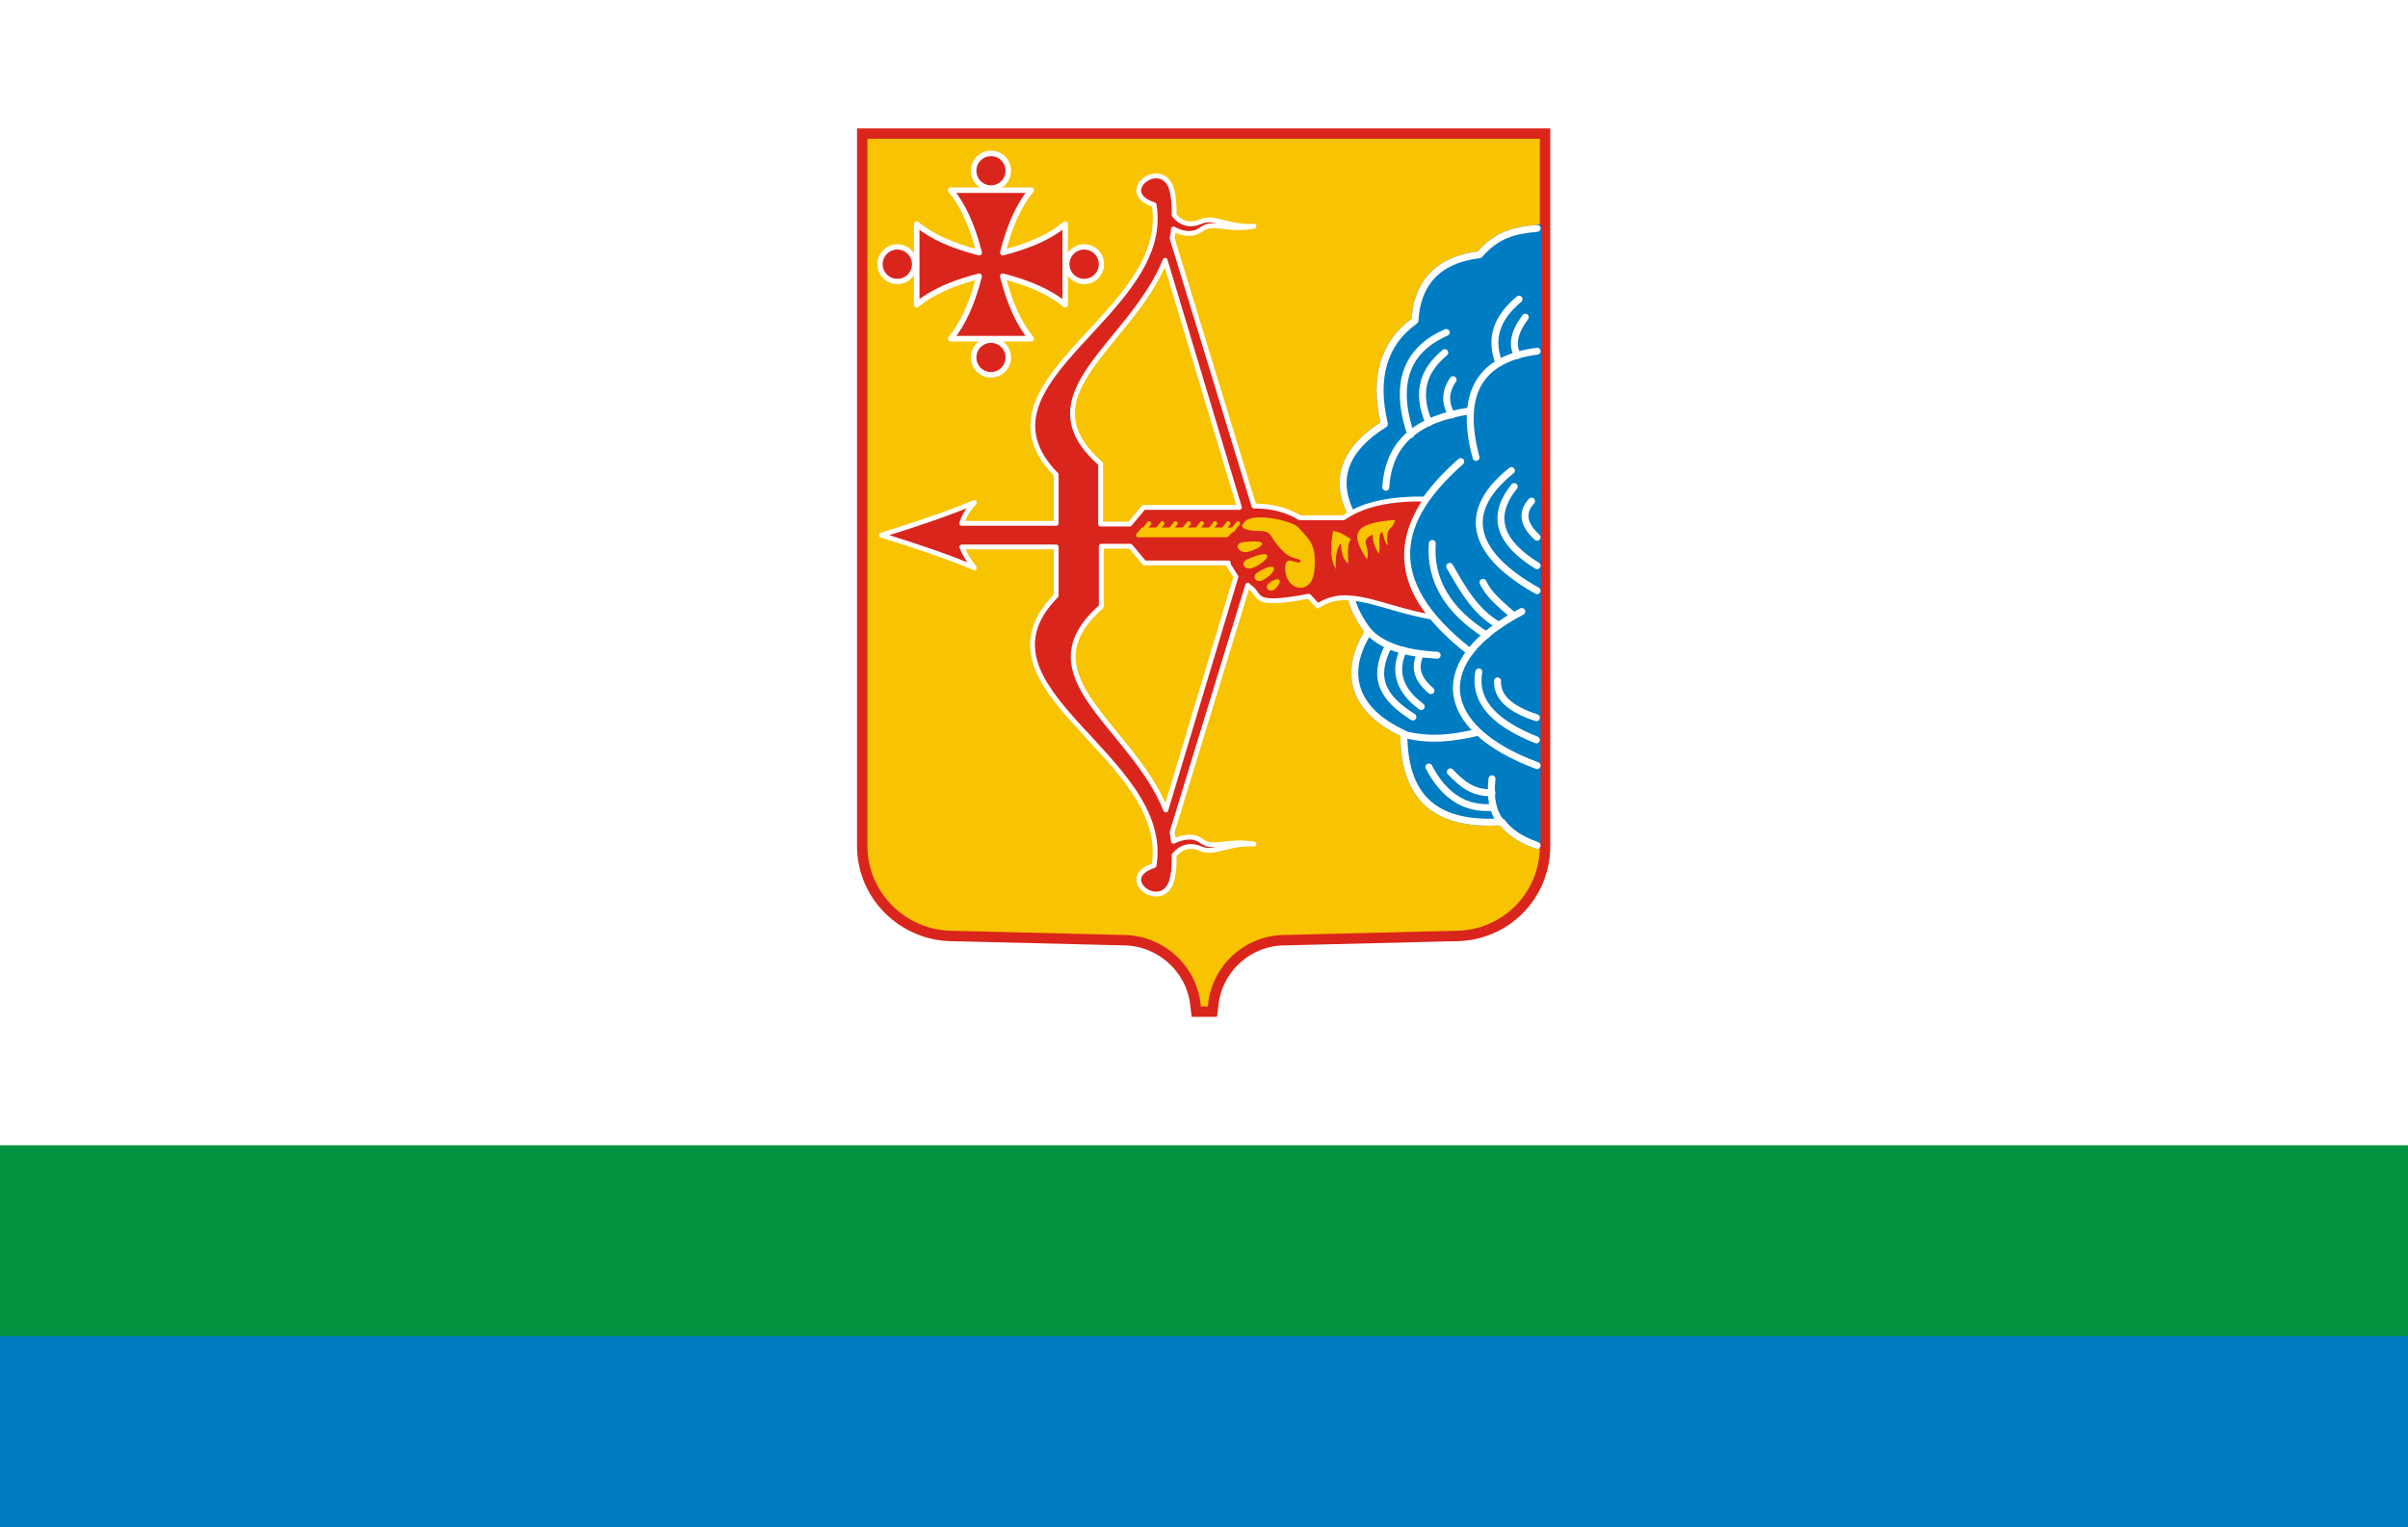
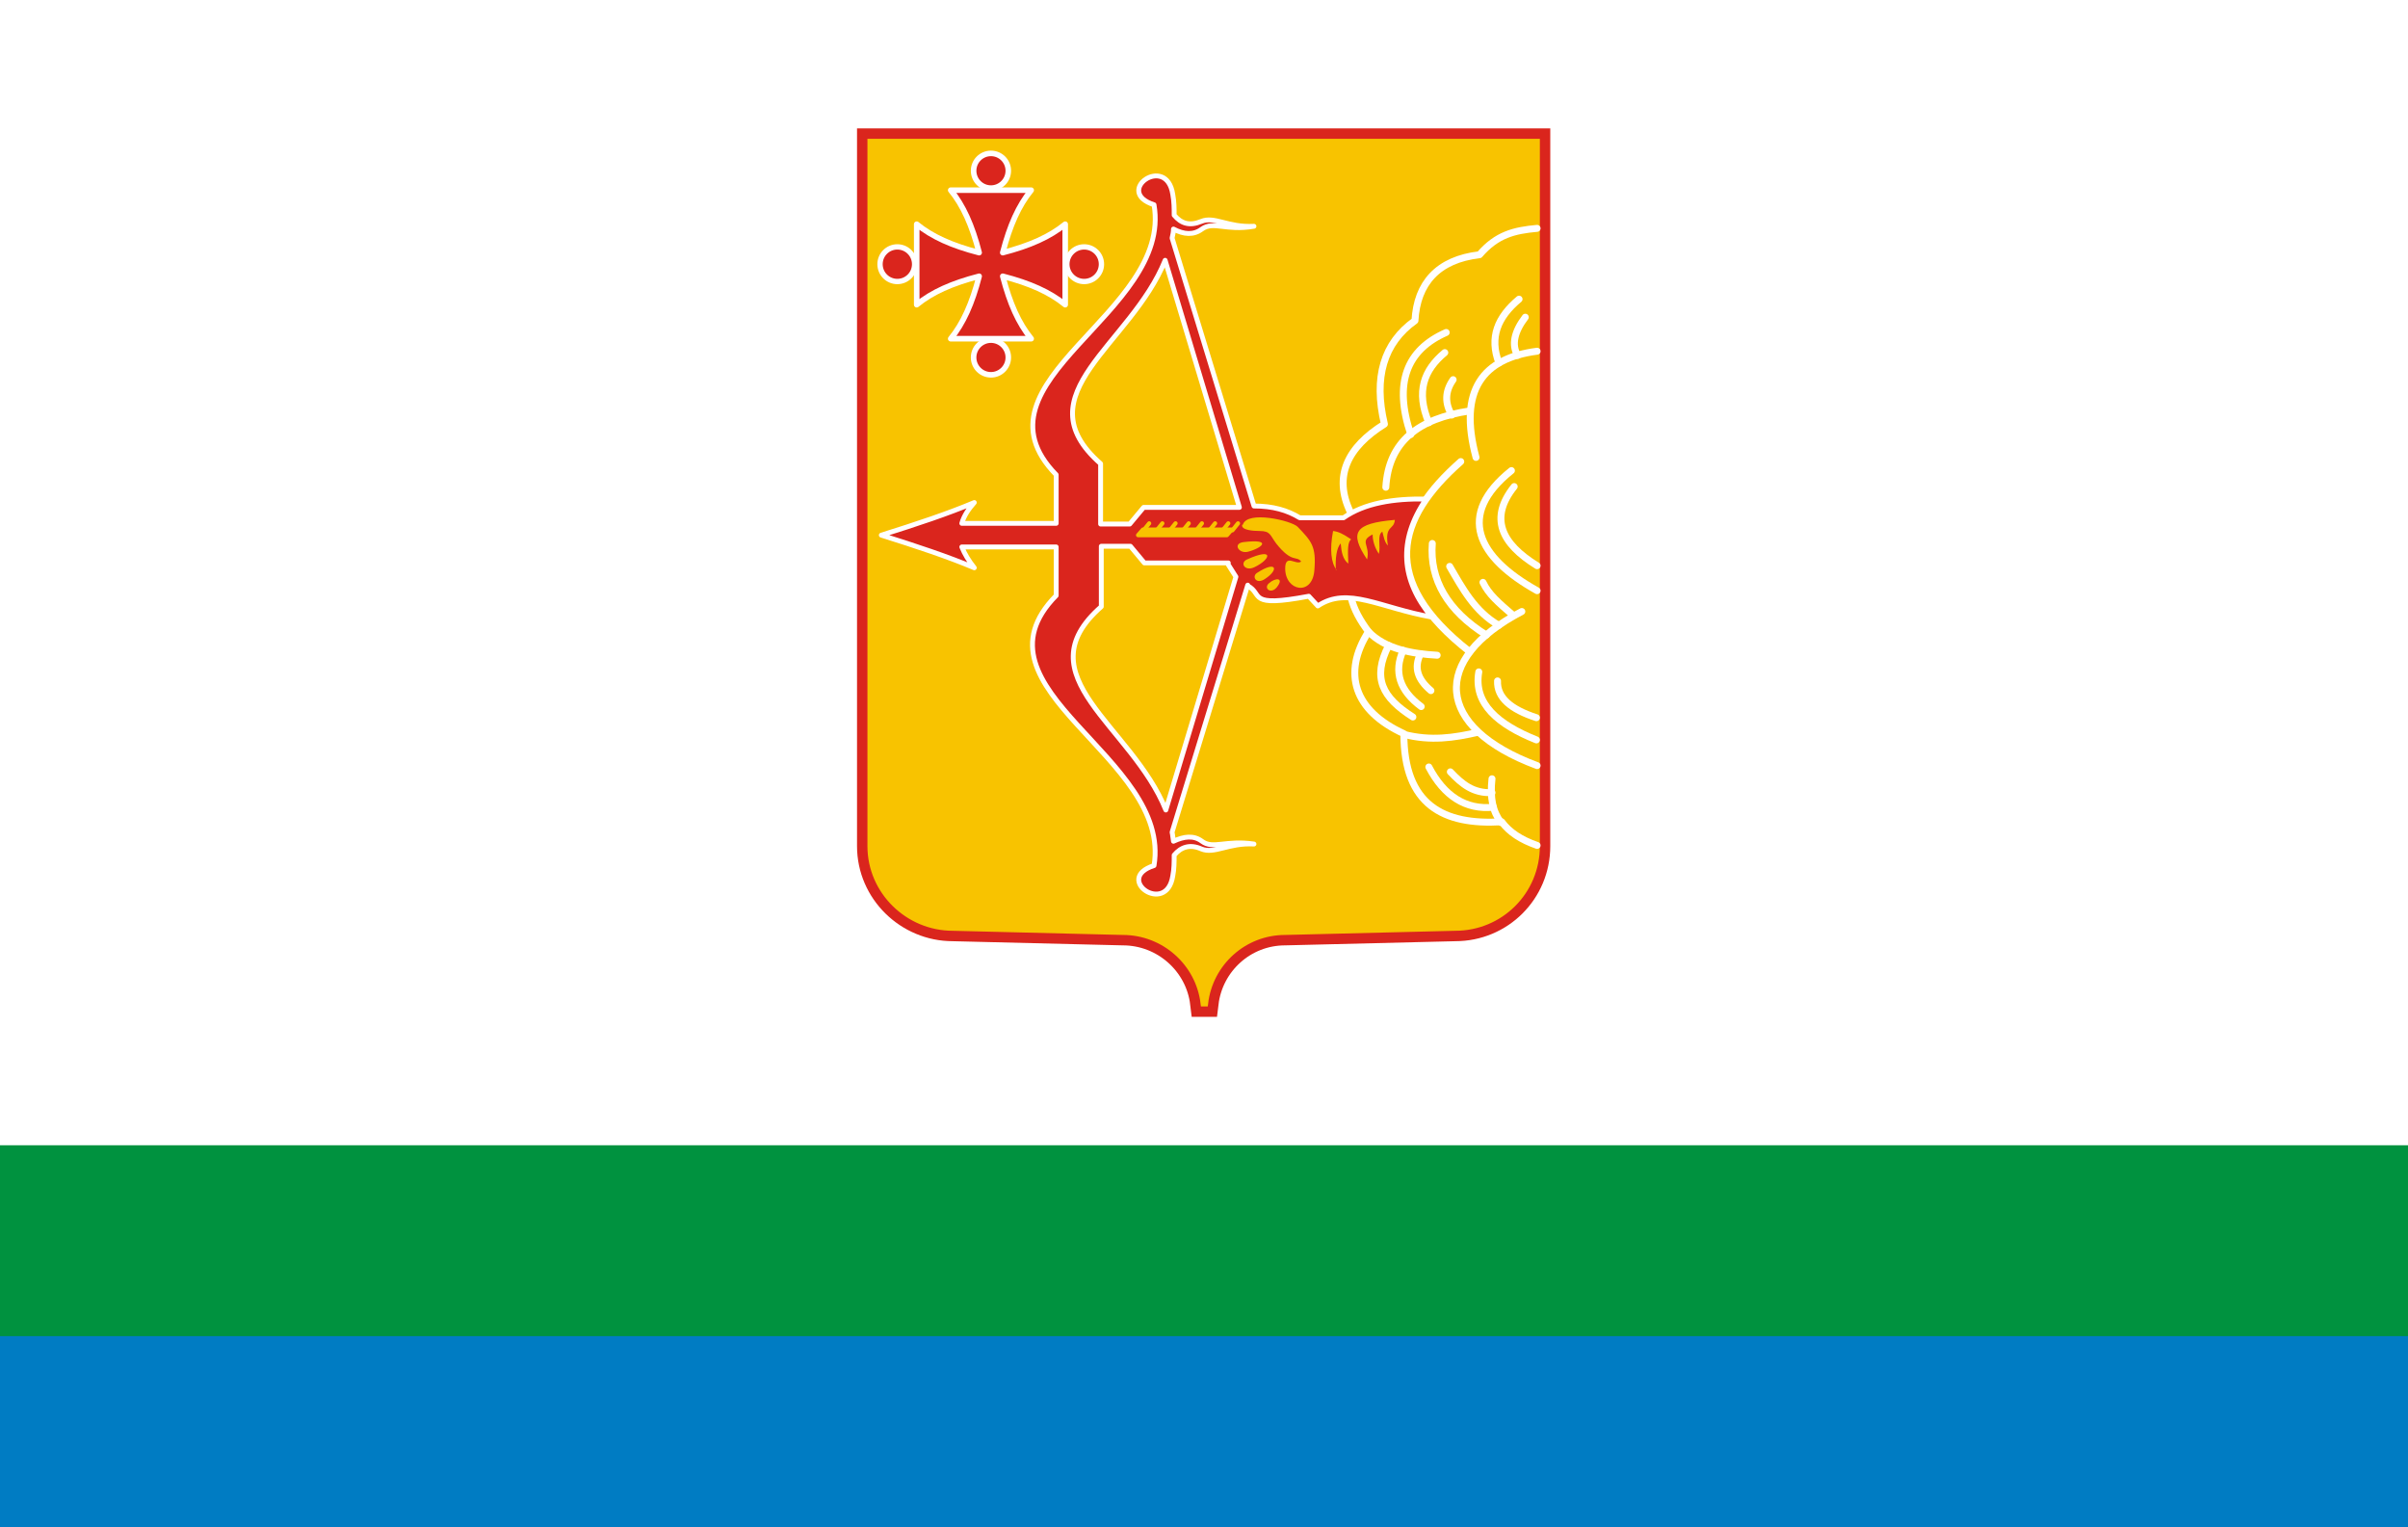
<svg xmlns="http://www.w3.org/2000/svg" width="347" height="220" viewBox="0 0 347 220" style="image-rendering:optimizeQuality;shape-rendering:geometricPrecision;text-rendering:geometricPrecision">
  <defs>
    <style type="text/css">  
    .str6 {stroke:#F8C300;stroke-width:0.6;stroke-linecap:round;stroke-linejoin:round}
    .str5 {stroke:white;stroke-width:0.7;stroke-linejoin:round}
    .str4 {stroke:white;stroke-width:0.8;stroke-linecap:round;stroke-linejoin:round}
    .str2 {stroke:#007CC3;stroke-linecap:round;stroke-linejoin:round}
    .str1 {stroke:#F8C300;stroke-linecap:round}
    .str3 {stroke:white;stroke-linecap:round;stroke-linejoin:round}
    .str0 {stroke:#DA251D;stroke-width:4;stroke-linecap:round}
    .fil5 {fill:none}
    .fil3 {fill:#007CC3}
    .fil2 {fill:#00923F}
    .fil1 {fill:#0093DD}
    .fil6 {fill:#DA251D}
    .fil4 {fill:#F8C300}
    .fil0 {fill:white}
   </style>
  </defs>
  <rect class="fil0" width="347" height="220" />
  <path class="fil1 str0" d="M173.6 144.5c0.7-5.8 5.6-10.3 11.6-10.3l24.5-0.6c6.5 0 11.7-5.2 11.7-11.7l0-101.4-95.9 0 0 101.4c0 6.5 5.4 11.7 11.8 11.7l24.5 0.6c6 0 11 4.5 11.7 10.3l0.1 0z" />
  <rect class="fil2" y="165" width="347" height="55" />
  <rect class="fil3" y="192.5" width="347" height="27.5" />
  <path class="fil4 str1" d="M173.6 144.5c0.7-5.8 5.6-10.3 11.6-10.3l24.5-0.6c6.5 0 11.7-5.2 11.7-11.7l0-101.4-95.9 0 0 101.4c0 6.5 5.4 11.7 11.8 11.7l24.5 0.6c6 0 11 4.5 11.7 10.3l0.1 0z" />
-   <path class="fil3 str2" d="M221.5 32.9c-3.3 0.3-5.8 0.9-8.3 3.8-6 0.7-9 4.1-9.3 9.5-4.5 3.2-6 8.2-4.4 14.9-5.3 3.3-7.4 7.5-4.9 12.7l0.1 12.3c0.4 1.7 1.3 3.3 2.5 4.9-3.8 6-2.1 11.4 5.1 14.7 0 10.3 5.7 13.2 14.1 12.7 1.1 1.5 2.8 2.6 5.1 3.4l0.1-89z" />
  <path class="fil5 str3" d="M221.5 32.9c-3.3 0.3-5.8 0.9-8.3 3.8-6 0.7-9 4.1-9.3 9.5-4.5 3.2-6 8.2-4.4 14.9-5.3 3.3-7.4 7.5-4.9 12.7l0.1 12.3c0.4 1.7 1.3 3.3 2.5 4.9-3.8 6-2.1 11.4 5.1 14.7 0 10.3 5.7 13.2 14.1 12.7 1.1 1.5 2.8 2.6 5.1 3.4" />
  <path class="fil6 str4" d="M141.1 39.8c-3.9 1-6.8 2.3-9 4.1l0-11.6c2.2 1.8 5.1 3.1 9 4.1-1-3.9-2.3-6.8-4.1-9l11.6 0c-1.8 2.2-3.1 5.1-4.1 9 3.9-1 6.8-2.3 9-4.1l0 11.6c-2.2-1.8-5.1-3.1-9-4.1 1 3.9 2.3 6.8 4.1 9l-11.6 0c1.8-2.2 3.1-5.1 4.1-9z" />
  <circle class="fil6 str4" cx="142.8" cy="24.6" r="2.5" />
  <circle class="fil6 str4" transform="matrix(-7.62561e-14 -0.959 0.959 -7.62561e-14 129.308 38.064)" r="2.6" />
  <circle class="fil6 str4" transform="matrix(2.53943e-14 0.959 -0.959 2.53943e-14 156.229 38.064)" r="2.6" />
  <circle class="fil6 str4" cx="142.8" cy="51.5" r="2.5" />
  <path class="fil5 str3" d="M221.5 50.6c-7.8 1-11.4 5.6-8.8 15.3" />
  <path class="fil5 str3" d="M211.8 59.2c-7.4 1.1-11.7 4.4-12.1 11" />
  <path class="fil5 str3" d="M218.7 51.2c-0.9-1.5-0.5-3.4 1.1-5.5" />
  <path class="fil5 str3" d="M218.9 43.1c-3.1 2.6-4.3 5.5-2.9 9.2" />
  <path class="fil5 str3" d="M209.4 54.7c-1.2 1.7-1.2 3.4-0.2 5.1" />
  <path class="fil5 str3" d="M208.2 50.8c-3 2.5-4.2 5.6-2.3 10.1" />
  <path class="fil5 str3" d="M208.4 47.9c-5.7 2.5-7.6 7.3-5.1 14.7" />
-   <path class="fil5 str3" d="M221.5 77.4c-2-1.8-2.3-3.6-0.8-5.2" />
  <path class="fil5 str3" d="M221.5 81.5c-5.2-3.2-6.9-6.9-3.3-11.4" />
  <path class="fil5 str3" d="M221.5 85.1c-8.6-4.8-11.7-10.9-3.7-17.3" />
  <path class="fil5 str3" d="M221.5 110.3c-14.8-5.5-15.4-15.3-2.2-22.2" />
  <path class="fil5 str3" d="M210.5 66.5c-9.3 8.2-11.9 17.1 1.3 27.4" />
  <path class="fil5 str3" d="M214.2 91.5c-5.6-3.5-8.2-8-7.8-13.2" />
  <path class="fil5 str3" d="M216 90.1c-3.5-2-5.3-5.4-7.1-8.5" />
  <path class="fil5 str3" d="M213.7 83.9c0.8 1.7 2.2 2.9 4.4 4.8" />
  <path class="fil5 str3" d="M213.1 96.8c-0.8 4.6 2.8 7.6 8.3 9.8" />
  <path class="fil5 str3" d="M215.8 98.1c-0.1 2.4 1.9 4.1 5.6 5.3" />
  <path class="fil5 str3" d="M207.1 94.4c-3.6-0.2-7.5-0.9-9.9-3.4" />
  <path class="fil5 str3" d="M206.2 99.5c-1.9-1.6-2.5-3.3-1.5-5.3" />
  <path class="fil5 str3" d="M202.2 93.7c-1.4 3.1-0.5 5.8 2.6 8.1" />
  <path class="fil5 str3" d="M203.6 103.3c-4.4-2.8-5.9-5.6-3.5-10.3" />
  <path class="fil5 str3" d="M202.3 105.8c3.9 1 7.2 0.5 10.7-0.3" />
  <path class="fil5 str3" d="M215 112.2c-0.3 2.8 0.1 4.7 1.3 6.3" />
  <path class="fil5 str3" d="M209 111.2c1.7 1.8 3.3 3.1 6 3" />
  <path class="fil5 str3" d="M205.9 110.5c2.2 4.2 5.3 6.2 9.3 5.8" />
  <path class="fil6 str5" d="M178.6 73.1l-13.8 0-2 2.4-4.2 0 0-8.7c-11.4-10 4.4-17.1 9.3-29.3l10.7 35.6zm-1.7 8.1l1.2 1.9-10.1 33.6c-4.9-12.2-20.7-19.3-9.3-29.3l0-8.7 4.2 0 2 2.4 12.1 0zm2.9 3.2c2.3 1.2-0.2 3.2 8.8 1.5l1.3 1.4c4.3-2.9 9 0.3 16.4 1.6-4.4-5.3-4.9-11-0.8-17-4.7-0.1-8.9 0.6-11.9 2.7l-6.3 0c-1.8-1.1-3.9-1.7-6.6-1.7l-11.8-38.6c0.1-0.4 0.2-0.9 0.2-1.3 1.5 0.8 2.9 0.9 4.1 0 1.7-1.2 3.4 0.3 7.5-0.4-3.8 0.2-5.7-1.5-7.6-0.7-1.7 0.7-2.9 0.3-3.9-0.9 0-1 0-1.9-0.2-3-0.9-5.9-8.6-0.4-2.7 1.5 2.7 15.7-27.3 25.4-14.1 38.9l0 7-13.6 0c0.3-1.1 1-2.1 1.8-3-3.8 1.6-8.3 3.1-13.4 4.7 5.1 1.6 9.6 3.1 13.4 4.7-0.8-1-1.4-2-1.8-3l13.6 0 0 7c-13.3 13.5 16.7 23.2 14.1 38.9-5.9 1.9 1.8 7.3 2.7 1.5 0.2-1 0.2-2 0.2-3 1-1.2 2.3-1.6 3.9-0.9 1.9 0.8 3.9-0.9 7.6-0.7-4.1-0.6-5.9 0.8-7.5-0.4-1.2-0.9-2.6-0.7-4.1 0-0.1-0.5-0.1-0.9-0.2-1.3l10.9-35.6z" />
  <path class="fil4" d="M179 75.6c-0.2 0.8 1.7 0.9 2.5 0.9 1.6 0 1.5 0.6 2.4 1.8 2.3 2.9 2.9 1.7 3.6 2.6-0.7 0.6-2.3-1.2-2.3 1 0 3.3 3.9 4 4.2 0.3 0.3-3.5-0.4-4.2-2.4-6.3-0.9-0.9-7.3-2.4-7.9-0.3z" />
  <path class="fil4" d="M179.2 78.1c-1.6 0.2-0.7 1.7 0.6 1.4 2-0.5 3.7-1.9-0.6-1.4z" />
  <path class="fil4" d="M179.7 80.6c-1.1 0.5-0.3 1.8 1.1 1.1 2.3-1.1 2.9-2.9-1.1-1.1z" />
  <path class="fil4" d="M181.2 82.5c-0.9 0.5-0.2 1.8 1.1 0.9 2-1.3 1.7-2.7-1.1-0.9z" />
  <path class="fil4" d="M182.9 84c-0.9 0.7 0.2 1.7 1.1 0.6 1.1-1.4-0.2-1.4-1.1-0.6z" />
  <path class="fil4" d="M200 78.6c-0.5-3 0.9-2.2 1-3.7-5.8 0.5-6.6 1.8-4 5.7 0.5-2.1-1.2-2.6 0.8-3.6 0 0.9 0.3 1.9 0.9 2.8 0.3-1.1-0.3-2.7 0.5-3.2 0.2 0.7 0.3 1.5 0.8 2z" />
  <path class="fil4" d="M192.5 82.1c-0.1-1.6 0.1-3.2 0.7-3.8 0.1 1.2 0.3 2.3 1.1 2.9-0.1-2-0.1-3.1 0.4-3.5-1.2-0.8-1.8-1.1-2.6-1.2-0.5 2.6-0.3 4.6 0.5 5.6z" />
  <polygon class="fil4 str6" points="164.7 76.3 164 77.1 176.8 77.1 177.5 76.3 " />
  <path class="fil5 str6" d="M178.4 75.4l-0.8 1m-12-1l-0.8 1m2.7-1l-0.8 1m2.7-1l-0.8 1m2.7-1l-0.8 1m2.7-1l-0.8 1m2.7-1l-0.8 1m2.7-1l-0.8 1" />
</svg>